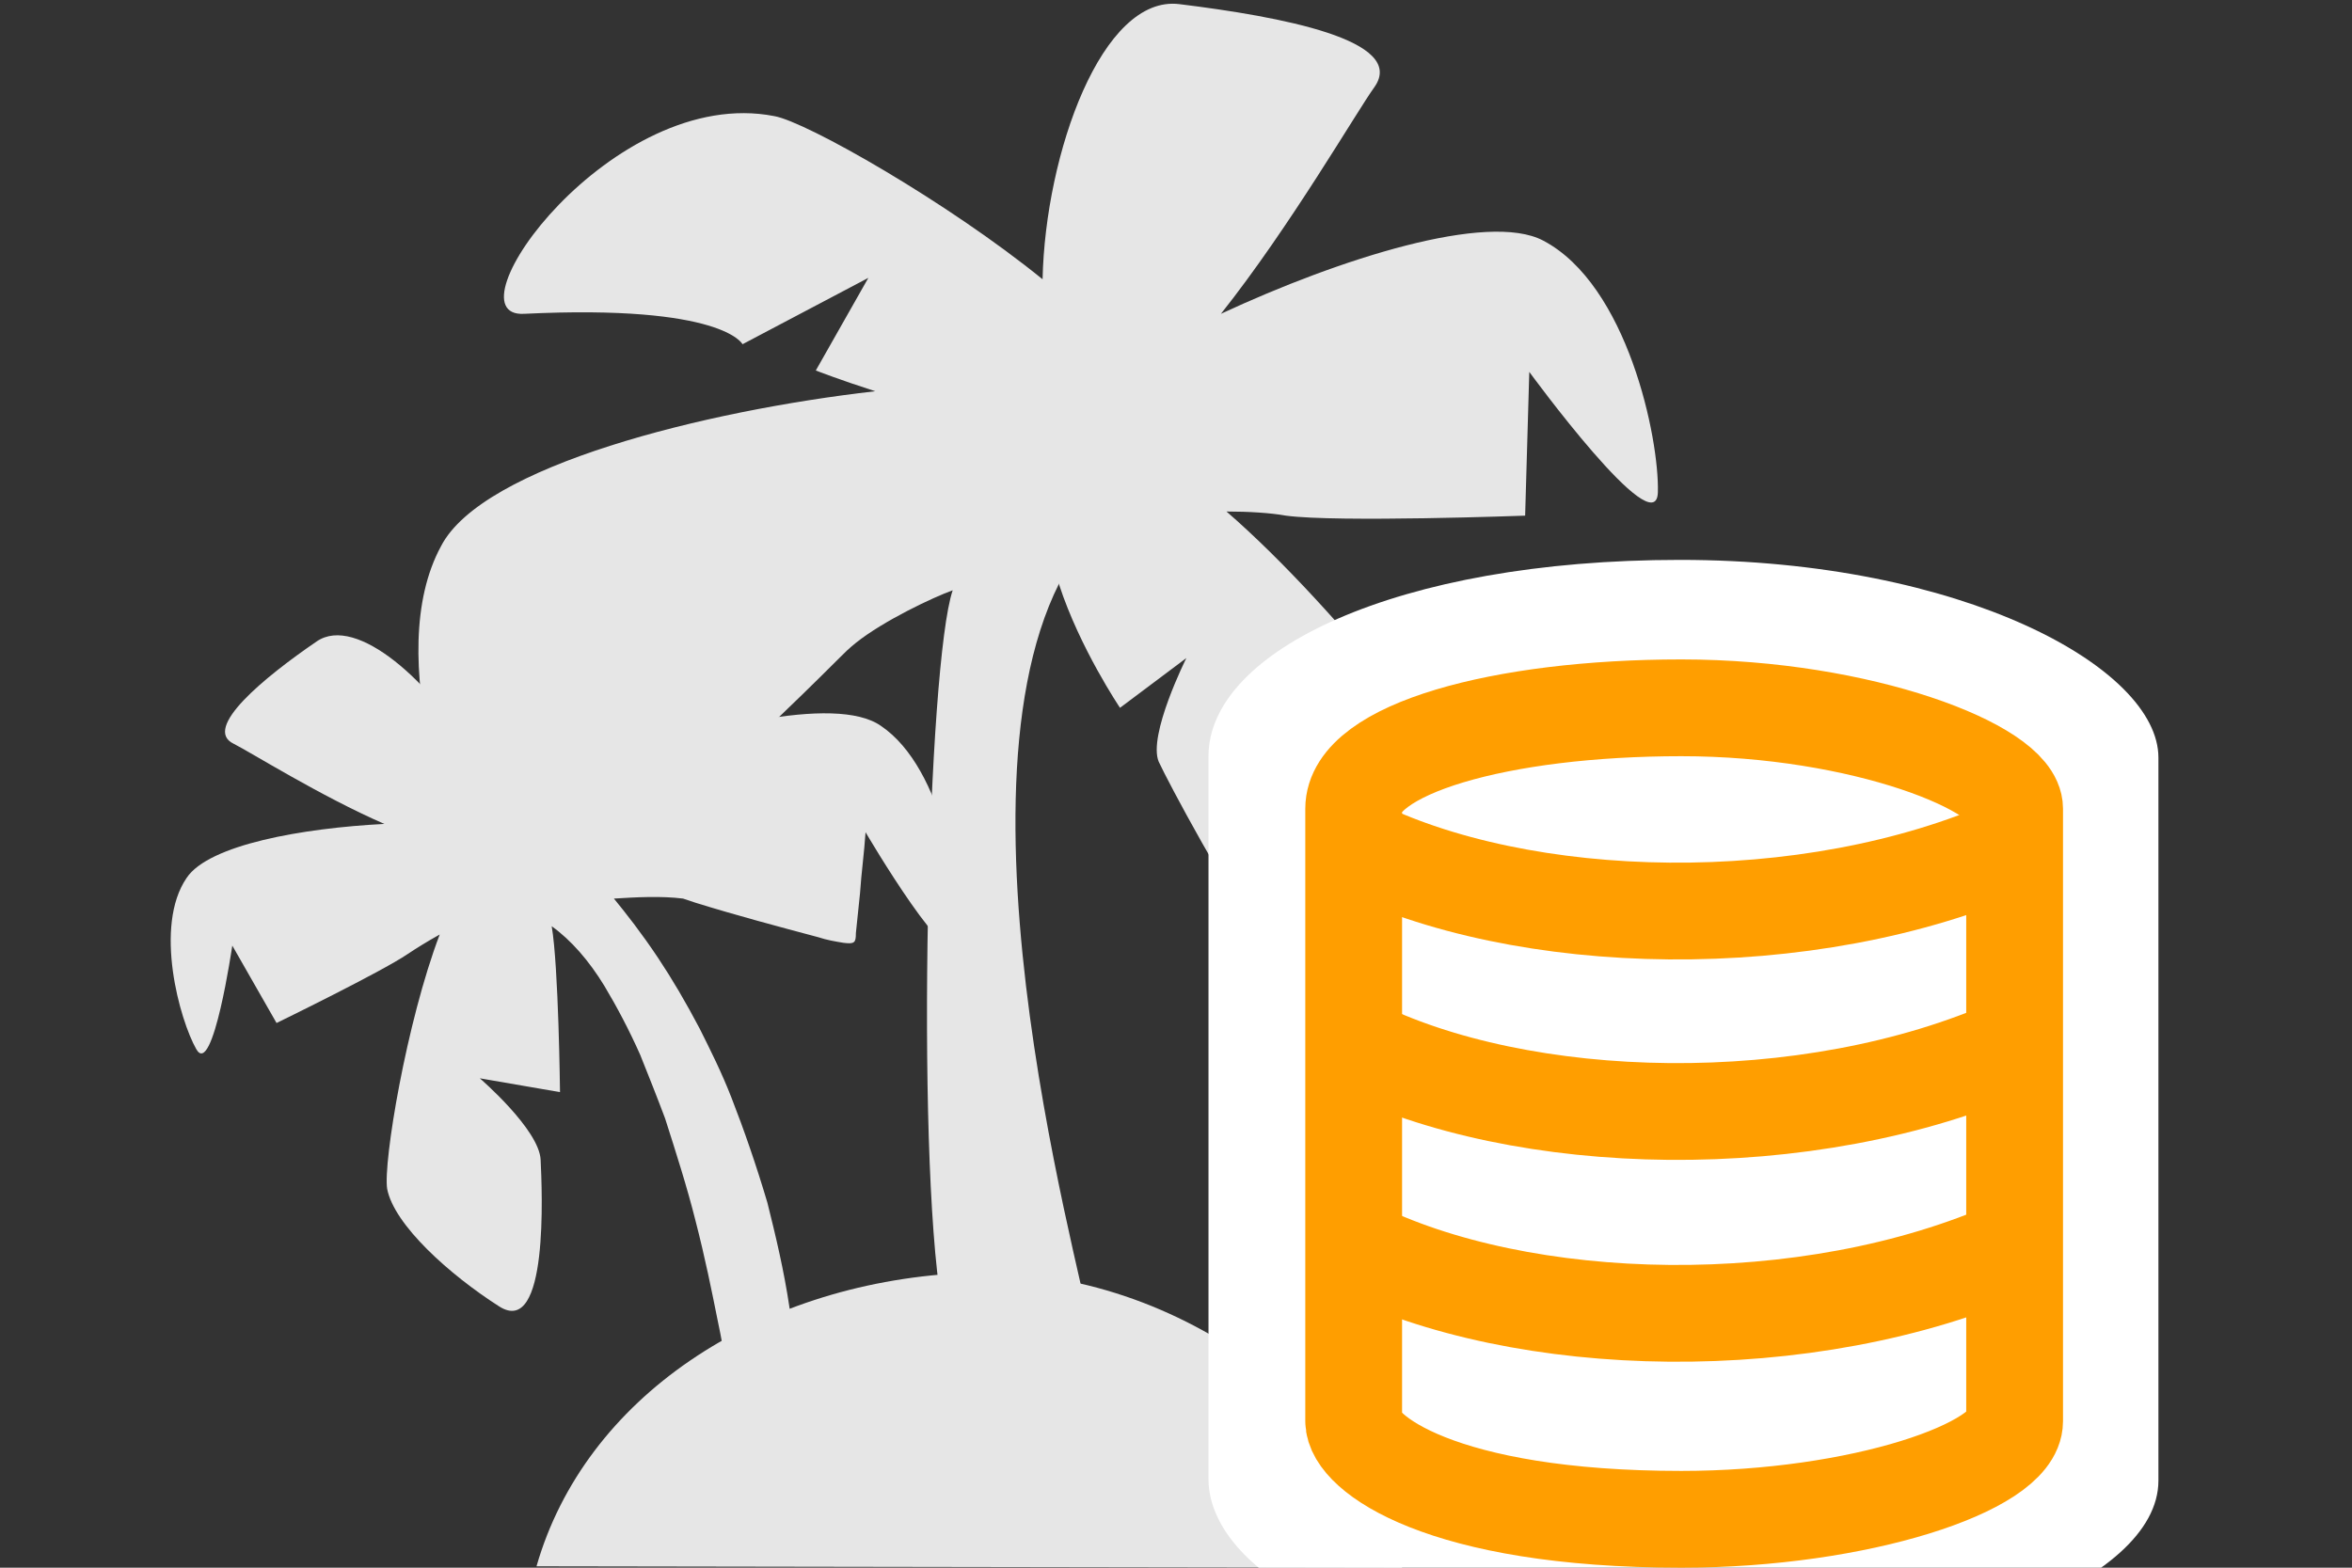
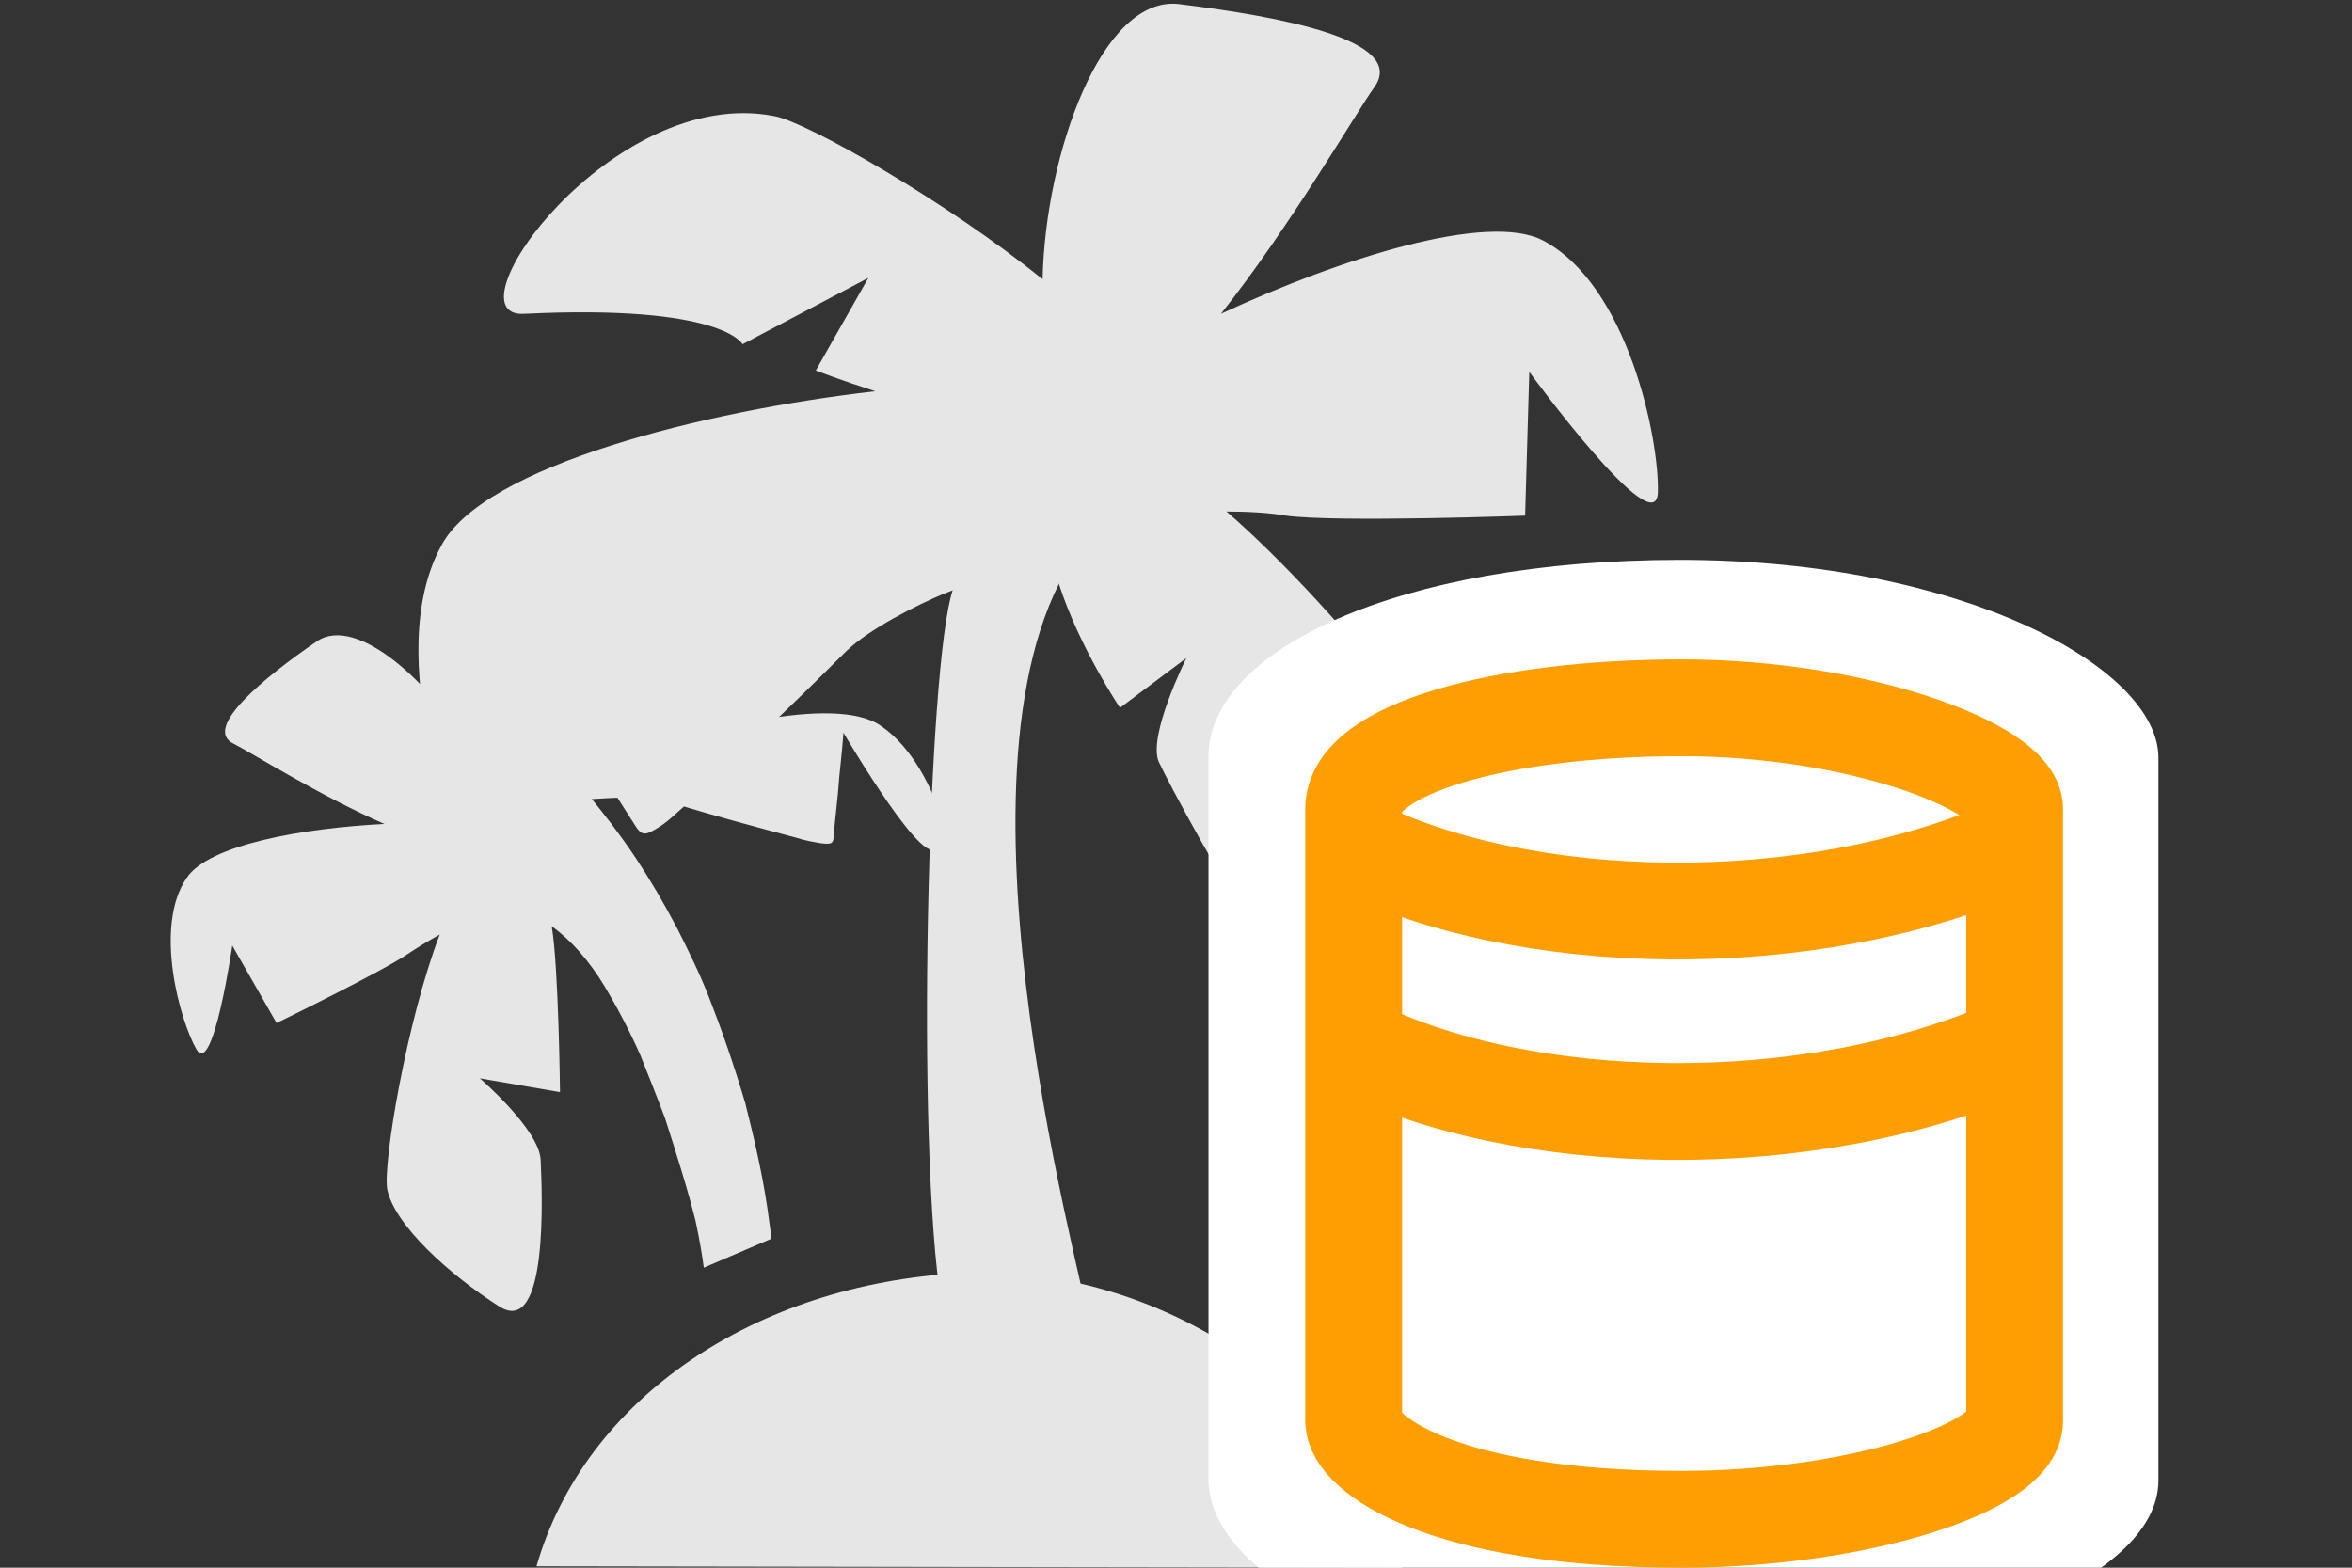
<svg xmlns="http://www.w3.org/2000/svg" version="1.1" id="Ebene_1" x="0px" y="0px" viewBox="0 0 170.1 113.4" style="enable-background:new 0 0 170.1 113.4;" xml:space="preserve">
  <rect x="0" y="0" width="170.1" height="113.4" fill="#333333" stroke="none" />
  <style type="text/css">
	.strr0{fill:#E6E6E6;}
	.strr1{fill:#FFFFFF;}
	.strr2{fill:#FFFFFF;stroke:#FF9E00;stroke-width:7;stroke-miterlimit:10;}
	.strr3{fill:none;stroke:#FF9E00;stroke-width:7;stroke-miterlimit:10;}
</style>
  <path class="strr0" d="M35.6,65.8c2.8,4.3,3.7-16.3,3.7-16.3c1.3,2,2.6,4,3.9,6c0.9,1.3,1.7,2.6,2.6,4c0.6,1,0.8,1,1.9,0.3  c0.8-0.5,1.5-1.3,2.3-1.9c3.6-3.4,7.2-6.8,10.7-10.3c0.4-0.4,0.7-0.7,1.2-1.1c2-1.6,5.6-3.3,7-3.8C67.1,48,66.2,83,68.1,94.4  c0.9,5.4,6,4.7,10.8,2.3c0.6-0.3-10.8-37.6-2.3-54.5c0,0,0,0,0,0.1c1.5,4.6,4.4,8.9,4.4,8.9l4.8-3.6c0,0-2.8,5.6-2,7.5  c1.5,3.2,15.6,29.4,19,23.3s6.3-14.1,5.1-18.2c-0.9-2.9-11-16.1-19.2-23.2c1.6,0,3.2,0.1,4.3,0.3c3.7,0.5,17.3,0,17.3,0l0.3-10.4  c0,0,9.2,12.6,9.3,8.7c0.1-3.9-2.2-15-8.3-18.2c-4-2.1-14.7,1.3-23.3,5.3c5-6.3,9.8-14.6,11.1-16.4c2.4-3.4-6.8-5.1-14.1-6  c-5.6-0.7-9.7,10.8-9.9,19.9C68.5,14.6,58.3,8.8,56,8.4C44.3,6.1,32.2,23,37.9,22.7c14.4-0.7,15.8,2.2,15.8,2.2l9.1-4.8L59,26.8  c0,0,1.8,0.7,4.3,1.5C51,29.7,34.9,33.7,31.9,39.5C27.6,47.4,32.8,61.5,35.6,65.8z" />
-   <path class="strr0" d="M63.7,52.5c-3.3-2.3-13.3,0.2-20.5,3c1.1-1.2,1.9-2.1,1.9-2.1L41,50.8l6.4-0.1c0,0-0.1-2,8-5.8  c3.2-1.5-8.4-7.2-14.1-2.5c-1.1,0.9-5.1,7-7.2,12c-2.8-4.9-8.3-10-11.2-8c-3.8,2.6-8.3,6.3-6,7.4c1.2,0.6,6.3,3.8,10.9,5.8  c-5.9,0.3-12.7,1.5-14.3,3.9C11.1,67,13,73.8,14.2,75.9s2.6-7.5,2.6-7.5L20,74c0,0,7.6-3.7,9.5-5c0.6-0.4,1.4-0.9,2.3-1.4  C29.4,73.9,27.7,84.1,28,86c0.5,2.6,4.5,6.2,8.1,8.5s3.1-8.4,3-10.6C39,81.7,34.7,78,34.7,78l5.8,1c0,0-0.1-9.1-0.6-12l0,0  c1.4,1,2.7,2.5,3.8,4.3c0.9,1.5,1.8,3.2,2.6,5c0.6,1.5,1.2,3,1.8,4.6c0.8,2.5,1.6,5,2.2,7.4c0.7,2.7,1.2,5.2,1.6,7.2  c0.3,1.4,0.5,2.6,0.6,3.4l4.9-2.1c-0.1-0.7-0.2-1.5-0.3-2.2c-0.4-2.7-1-5.2-1.6-7.6c-0.8-2.7-1.7-5.3-2.6-7.6  c-0.7-1.8-1.5-3.4-2.3-5c-1-1.9-2-3.6-3-5.1c-1.2-1.8-2.3-3.2-3.2-4.3c1.6-0.1,3.4-0.2,5,0c0.3,0.1,0.6,0.2,0.9,0.3  c2.9,0.9,5.9,1.7,8.9,2.5c0.6,0.2,1.2,0.3,1.8,0.4c0.8,0.1,0.9,0,0.9-0.7c0.1-1,0.2-1.9,0.3-2.9c0.1-1.5,0.3-2.9,0.4-4.4  c0,0,6.5,11.1,6.8,7.9C69.6,64.8,68.3,55.6,63.7,52.5z" />
+   <path class="strr0" d="M63.7,52.5c-3.3-2.3-13.3,0.2-20.5,3c1.1-1.2,1.9-2.1,1.9-2.1L41,50.8l6.4-0.1c0,0-0.1-2,8-5.8  c3.2-1.5-8.4-7.2-14.1-2.5c-1.1,0.9-5.1,7-7.2,12c-2.8-4.9-8.3-10-11.2-8c-3.8,2.6-8.3,6.3-6,7.4c1.2,0.6,6.3,3.8,10.9,5.8  c-5.9,0.3-12.7,1.5-14.3,3.9C11.1,67,13,73.8,14.2,75.9s2.6-7.5,2.6-7.5L20,74c0,0,7.6-3.7,9.5-5c0.6-0.4,1.4-0.9,2.3-1.4  C29.4,73.9,27.7,84.1,28,86c0.5,2.6,4.5,6.2,8.1,8.5s3.1-8.4,3-10.6C39,81.7,34.7,78,34.7,78l5.8,1c0,0-0.1-9.1-0.6-12l0,0  c1.4,1,2.7,2.5,3.8,4.3c0.9,1.5,1.8,3.2,2.6,5c0.6,1.5,1.2,3,1.8,4.6c0.8,2.5,1.6,5,2.2,7.4c0.3,1.4,0.5,2.6,0.6,3.4l4.9-2.1c-0.1-0.7-0.2-1.5-0.3-2.2c-0.4-2.7-1-5.2-1.6-7.6c-0.8-2.7-1.7-5.3-2.6-7.6  c-0.7-1.8-1.5-3.4-2.3-5c-1-1.9-2-3.6-3-5.1c-1.2-1.8-2.3-3.2-3.2-4.3c1.6-0.1,3.4-0.2,5,0c0.3,0.1,0.6,0.2,0.9,0.3  c2.9,0.9,5.9,1.7,8.9,2.5c0.6,0.2,1.2,0.3,1.8,0.4c0.8,0.1,0.9,0,0.9-0.7c0.1-1,0.2-1.9,0.3-2.9c0.1-1.5,0.3-2.9,0.4-4.4  c0,0,6.5,11.1,6.8,7.9C69.6,64.8,68.3,55.6,63.7,52.5z" />
  <path class="strr0" d="M38.8,113.3c3.5-12.2,15.9-20.4,30.6-21.2c15.7-0.9,29.7,10.6,32,21.3L38.8,113.3z" />
  <g>
    <path class="strr1" d="M87.4,54.7c0,22.4,0,49,0,52.3c0,5.8,9.1,13.6,34.1,13.6c18.5,0,34.6-6.1,34.6-13.5c0-4.7,0-48.2,0-52.3   c0-6.5-14.2-14.3-34.6-14.3C101,40.5,87.4,47.1,87.4,54.7z" />
    <path class="strr2" d="M97.9,58.5c0,15.6,0,42,0,44.3c0,2.3,6.3,7.1,23.7,7.1c12.9,0,24.1-3.8,24.1-7.1s0-41.4,0-44.3   c0-2.9-11-7.3-24.1-7.3S97.9,54.2,97.9,58.5z" />
    <path class="strr3" d="M97.9,61.1c12.1,6.1,32.8,6.7,47.8,0" />
    <path class="strr3" d="M97.9,75.6c12.1,6.1,32.8,6.7,47.8,0" />
-     <path class="strr3" d="M97.9,90.2c12.1,6.1,32.8,6.7,47.8,0" />
  </g>
</svg>